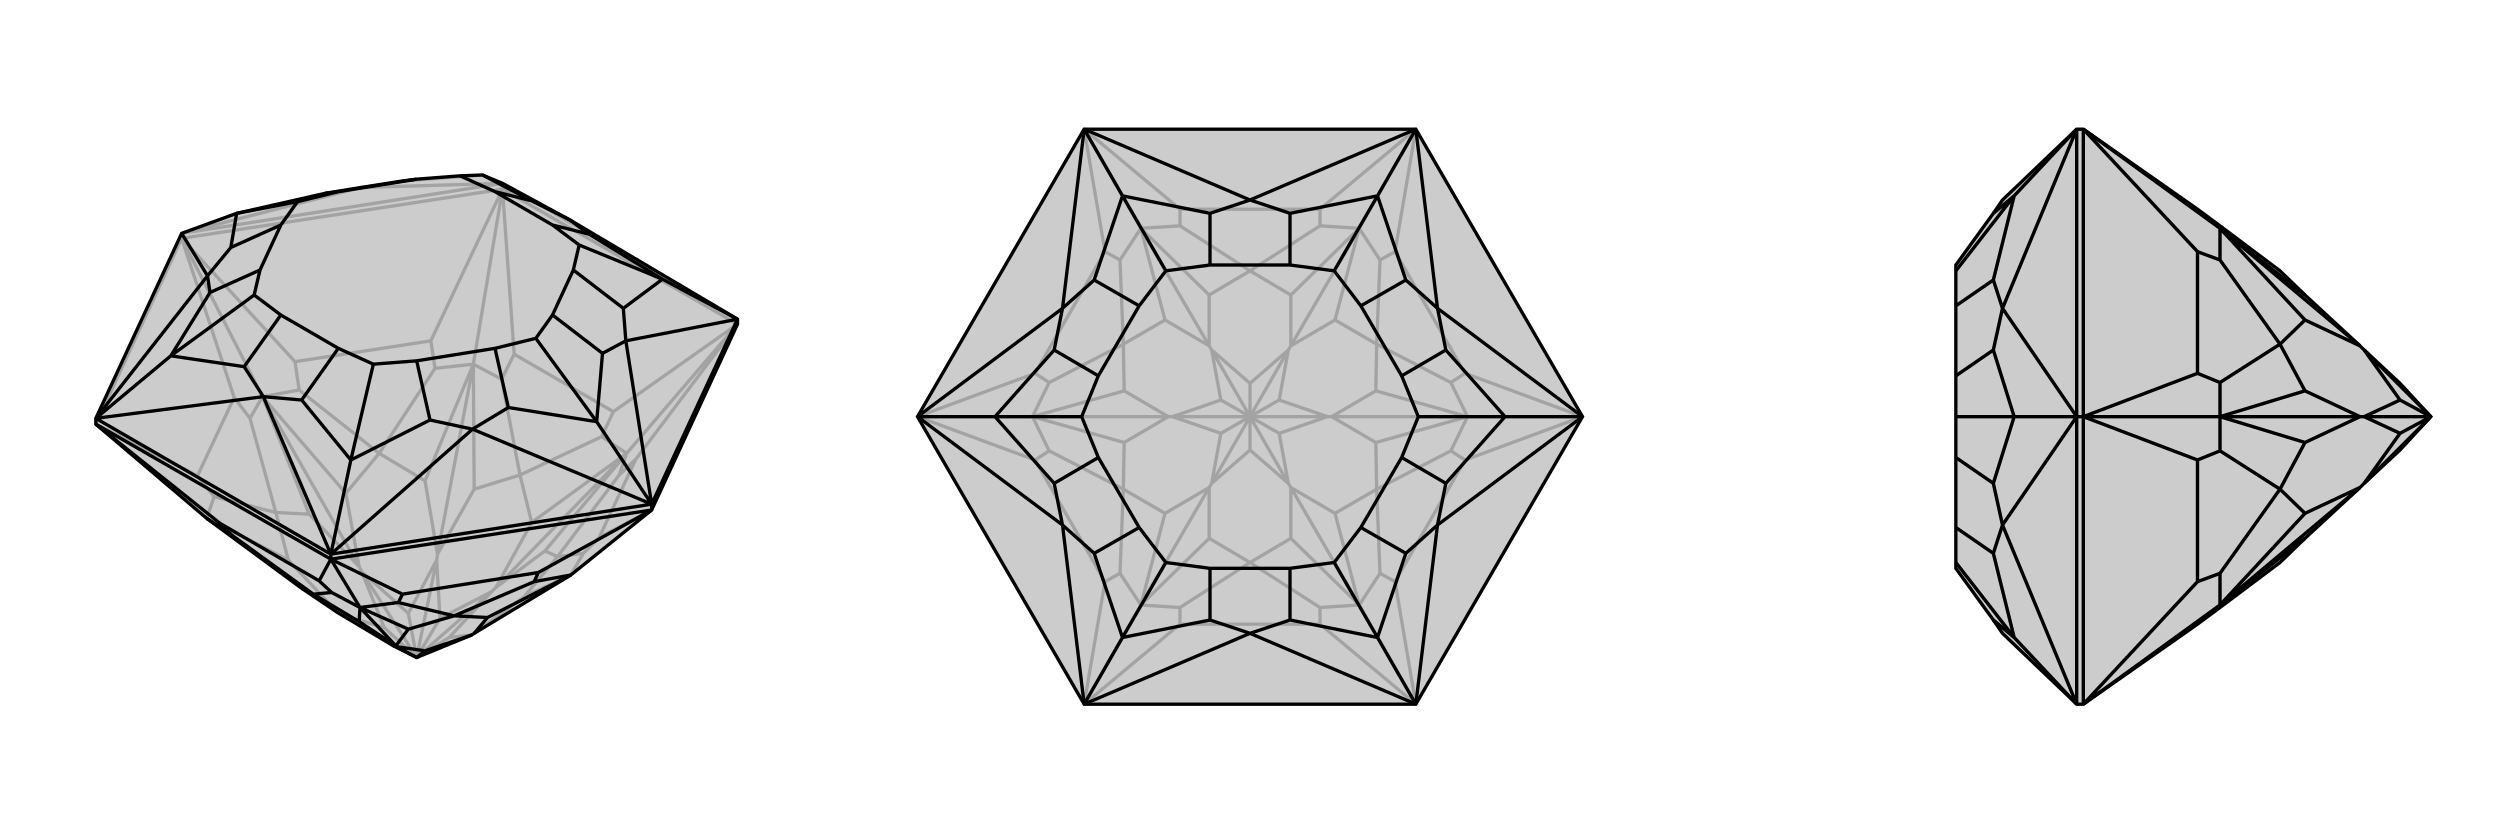
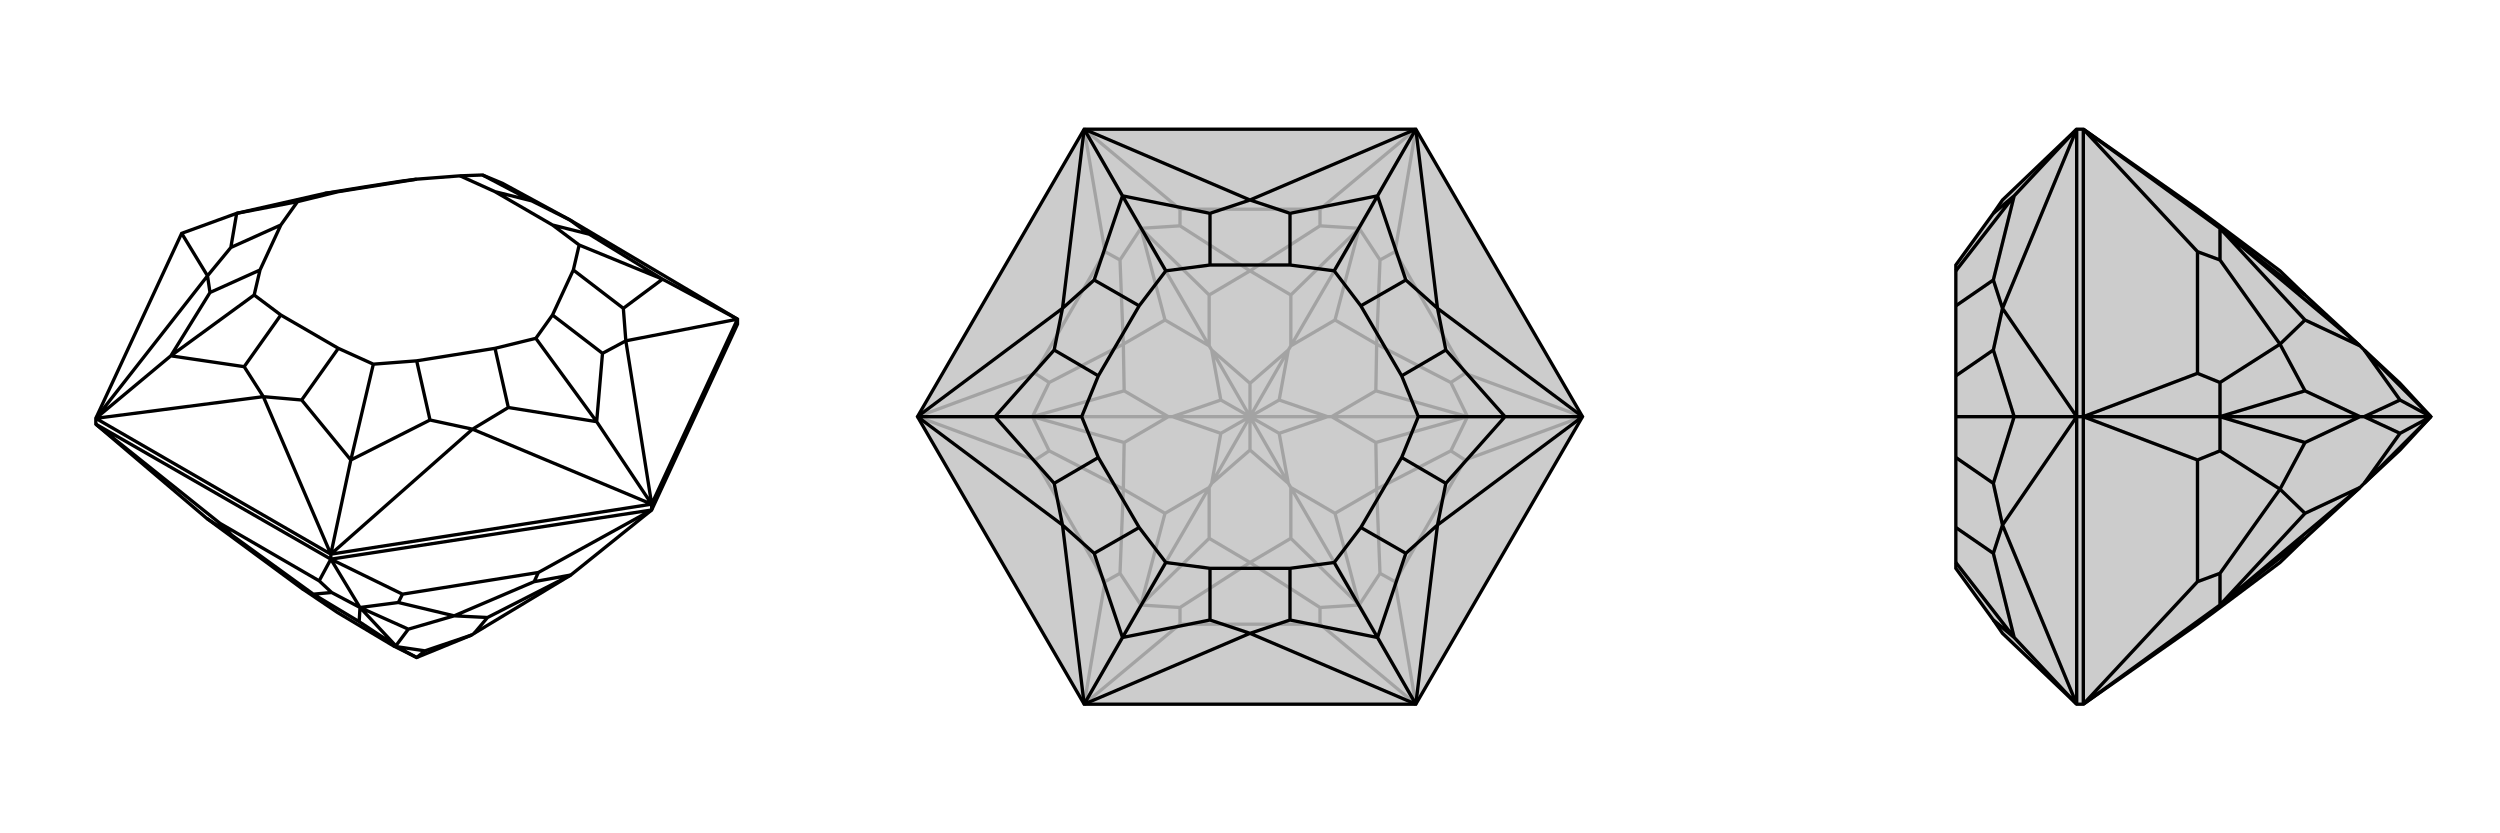
<svg xmlns="http://www.w3.org/2000/svg" viewBox="0 0 3000 1000">
  <g stroke="currentColor" stroke-width="4" fill="none" transform="translate(0 -51)">
-     <path fill="currentColor" stroke="none" fill-opacity=".2" d="M885,440L885,434L684,315L603,271L579,261L552,262L500,266L484,268L433,276L390,283L284,307L218,331L115,553L115,560L248,673L362,757L405,786L410,789L472,826L500,840L566,813L569,811L685,741L782,663z" />
-     <path stroke-opacity=".2" d="M603,278L603,271M218,337L218,331M885,440L603,278M603,278L218,337M115,560L218,337M782,663L719,696M885,440L763,602M885,440L736,545M885,440L752,595M603,278L617,476M603,278L517,460M603,278L568,488M218,337L354,485M218,337L281,528M218,337L315,527M115,560L237,622M500,840L539,816M500,840L590,761M500,840L528,793M500,840L524,723M500,840L490,787M500,840L434,737M500,840L410,789M500,840L461,804M595,756L752,595M525,716L568,488M431,731L315,527M405,786L248,673M566,813L539,816M539,816L590,761M569,811L629,767M595,756L654,712M590,761L528,793M528,793L524,723M595,756L638,678M525,716L569,638M590,761L595,756M524,723L490,787M490,787L434,737M525,716L510,628M431,731L415,643M524,723L525,716M434,737L461,804M410,789L461,804M431,731L371,668M405,786L346,723M434,737L431,731M685,741L700,715M685,741L629,767M629,767L669,719M752,595L743,621M654,712L752,595M654,712L669,719M752,595L722,575M752,595L638,678M638,678L624,621M568,488L602,506M568,488L569,638M569,638L624,621M568,488L522,493M568,488L510,628M510,628L455,595M315,527L359,519M415,643L315,527M415,643L455,595M315,527L300,553M315,527L371,668M371,668L331,666M248,673L257,647M248,673L346,723M346,723L331,666M719,696L763,602M719,696L700,715M763,602L743,621M669,719L700,715M669,719L743,621M736,545L617,476M736,545L722,575M617,476L602,506M624,621L722,575M624,621L602,506M517,460L354,485M517,460L522,493M354,485L359,519M455,595L522,493M455,595L359,519M281,528L237,622M281,528L300,553M237,622L257,647M331,666L300,553M331,666L257,647M885,434L603,271M218,331L603,271M218,331L433,276M603,271L433,276M579,261L484,268" />
    <path d="M885,440L885,434L684,315L603,271L579,261L552,262L500,266L484,268L433,276L390,283L284,307L218,331L115,553L115,560L248,673L362,757L405,786L410,789L472,826L500,840L566,813L569,811L685,741L782,663z" />
    <path d="M397,722L397,716M782,663L782,656M115,560L397,722M397,722L782,663M115,560L264,679M397,722L383,748M397,722L483,764M397,722L432,780M782,663L646,738M500,840L476,827M500,840L510,832M475,826L432,780M472,826L476,827M475,826L431,797M476,827L510,832M510,832L566,813M475,826L490,806M569,811L585,792M476,827L475,826M248,673L278,693M362,757L376,764M432,780L398,762M432,780L431,797M431,797L376,764M432,780L478,774M432,780L490,806M490,806L545,790M685,741L641,749M585,792L685,741M585,792L545,790M264,679L383,748M264,679L278,693M383,748L398,762M376,764L278,693M376,764L398,762M483,764L646,738M483,764L478,774M646,738L641,749M545,790L478,774M545,790L641,749M782,656L885,434M782,656L397,716M397,716L115,553M885,434L751,460M885,434L795,386M782,656L751,460M782,656L567,566M782,656L716,557M397,716L567,566M397,716L316,527M397,716L421,603M115,553L316,527M115,553L249,382M115,553L205,478M218,331L249,382M684,315L638,292M684,315L707,332M751,460L748,421M751,460L723,475M567,566L610,540M567,566L516,555M316,527L362,531M316,527L293,491M249,382L252,402M249,382L277,348M638,292L579,261M638,292L594,281M707,332L795,386M707,332L663,321M795,386L748,421M748,421L688,375M795,386L695,345M716,557L723,475M723,475L663,429M716,557L610,540M610,540L594,469M716,557L643,457M421,603L516,555M516,555L500,484M421,603L362,531M362,531L406,469M421,603L448,488M293,491L205,478M293,491L337,429M205,478L252,402M252,402L312,375M205,478L305,405M284,307L277,348M277,348L337,321M390,283L406,281M284,307L357,293M594,281L663,321M688,375L663,429M594,469L500,484M406,469L337,429M312,375L337,321M406,281L500,266M594,281L552,262M663,321L695,345M688,375L695,345M663,429L643,457M594,469L643,457M500,484L448,488M406,469L448,488M337,429L305,405M312,375L305,405M337,321L357,293M406,281L357,293" />
  </g>
  <g stroke="currentColor" stroke-width="4" fill="none" transform="translate(1000 0)">
    <path fill="currentColor" stroke="none" fill-opacity=".2" d="M699,155L301,155L101,500L301,845L699,845L899,500z" />
    <path stroke-opacity=".2" d="M301,845L416,749M699,845L584,749M699,845L674,698M699,845L631,726M899,500L758,552M899,500L758,448M899,500L761,500M699,155L674,302M699,155L584,251M699,155L631,274M301,155L416,251M301,155L326,302M301,155L369,274M101,500L242,448M101,500L242,552M101,500L239,500M301,845L326,698M301,845L369,726M500,500L500,540M500,500L546,580M500,500L535,520M500,500L593,500M500,500L535,480M500,500L546,420M500,500L500,460M500,500L454,420M500,500L465,480M500,500L407,500M500,500L454,580M500,500L465,520M549,585L631,726M598,500L761,500M549,415L631,274M451,415L369,274M402,500L239,500M451,585L369,726M500,540L454,580M500,540L546,580M451,585L451,646M549,585L549,646M546,580L535,520M535,520L593,500M549,585L602,616M598,500L651,531M546,580L549,585M593,500L535,480M535,480L546,420M598,500L651,469M549,415L602,384M593,500L598,500M546,420L500,460M500,460L454,420M549,415L549,354M451,415L451,354M546,420L549,415M454,420L465,480M465,480L407,500M451,415L398,384M402,500L349,469M454,420L451,415M407,500L465,520M454,580L465,520M402,500L349,531M451,585L398,616M454,580L451,585M407,500L402,500M369,726L416,729M369,726L451,646M451,646L500,675M631,726L584,729M631,726L549,646M549,646L500,675M631,726L656,688M631,726L602,616M602,616L652,587M761,500L741,541M651,531L761,500M651,531L652,587M761,500L741,459M761,500L651,469M651,469L652,413M631,274L656,312M602,384L631,274M602,384L652,413M631,274L584,271M631,274L549,354M549,354L500,325M369,274L416,271M369,274L451,354M451,354L500,325M369,274L344,312M369,274L398,384M398,384L348,413M239,500L259,459M349,469L239,500M349,469L348,413M239,500L259,541M239,500L349,531M349,531L348,587M369,726L344,688M369,726L398,616M398,616L348,587M416,749L584,749M416,749L416,729M584,749L584,729M500,675L416,729M500,675L584,729M674,698L758,552M674,698L656,688M758,552L741,541M652,587L656,688M652,587L741,541M758,448L674,302M758,448L741,459M674,302L656,312M652,413L741,459M652,413L656,312M584,251L416,251M584,251L584,271M416,251L416,271M500,325L584,271M500,325L416,271M326,302L242,448M326,302L344,312M242,448L259,459M348,413L344,312M348,413L259,459M242,552L326,698M242,552L259,541M326,698L344,688M348,587L259,541M348,587L344,688" />
    <path d="M699,155L301,155L101,500L301,845L699,845L899,500z" />
    <path d="M301,155L500,240M699,155L500,240M699,155L725,370M699,155L653,235M899,500L725,370M899,500L725,630M899,500L806,500M699,845L725,630M699,845L500,760M699,845L653,765M301,845L500,760M301,845L275,630M301,845L347,765M101,500L275,630M101,500L275,370M101,500L194,500M301,155L275,370M301,155L347,235M500,240L452,256M500,240L548,256M725,370L687,336M725,370L735,420M725,630L735,580M725,630L687,664M500,760L548,744M500,760L452,744M275,630L313,664M275,630L265,580M275,370L265,420M275,370L313,336M452,256L347,235M452,256L452,318M548,256L653,235M548,256L548,318M653,235L687,336M687,336L633,367M653,235L601,325M806,500L735,420M735,420L682,451M806,500L735,580M735,580L682,549M806,500L702,500M653,765L687,664M687,664L633,633M653,765L548,744M548,744L548,682M653,765L601,675M452,744L347,765M452,744L452,682M347,765L313,664M313,664L367,633M347,765L399,675M194,500L265,580M265,580L318,549M194,500L265,420M265,420L318,451M194,500L298,500M347,235L313,336M313,336L367,367M347,235L399,325M452,318L548,318M633,367L682,451M682,549L633,633M548,682L452,682M367,633L318,549M318,451L367,367M452,318L399,325M548,318L601,325M633,367L601,325M682,451L702,500M682,549L702,500M633,633L601,675M548,682L601,675M452,682L399,675M367,633L399,675M318,549L298,500M318,451L298,500M367,367L399,325" />
  </g>
  <g stroke="currentColor" stroke-width="4" fill="none" transform="translate(2000 0)">
    <path fill="currentColor" stroke="none" fill-opacity=".2" d="M637,749L664,729L736,675L766,646L832,585L837,580L880,540L917,500L880,460L837,420L832,415L766,354L736,325L664,271L637,251L500,155L492,155L403,240L392,256L347,318L347,325L347,367L347,451L347,500L347,549L347,633L347,675L347,682L392,744L403,760L492,845L500,845z" />
    <path stroke-opacity=".2" d="M500,500L492,500M500,155L500,500M500,845L500,500M500,155L637,302M500,155L664,274M500,500L637,448M500,500L637,552M500,500L664,500M500,845L637,698M500,845L664,726M917,500L837,420M917,500L880,480M917,500L837,500M917,500L837,580M917,500L880,520M832,415L664,274M832,500L664,500M832,585L664,726M837,420L880,480M880,480L837,500M832,415L766,384M832,500L766,469M837,500L880,520M837,580L880,520M832,500L766,531M832,585L766,616M837,500L832,500M664,726L664,729M664,726L766,646M664,274L664,271M664,274L766,354M664,274L664,312M664,274L766,384M766,384L736,413M664,500L664,459M766,469L664,500M766,469L736,413M664,500L664,541M664,500L766,531M766,531L736,587M664,726L664,688M664,726L766,616M766,616L736,587M637,302L637,448M637,302L664,312M637,448L664,459M736,413L664,312M736,413L664,459M637,552L637,698M637,552L664,541M637,698L664,688M736,587L664,541M736,587L664,688M492,845L492,500M492,500L492,155M492,845L403,630M492,845L417,765M492,500L403,630M492,500L403,370M492,500L417,500M492,155L403,370M492,155L417,235M403,630L392,664M403,630L392,580M403,370L392,420M403,370L392,336M392,256L417,235M392,744L417,765M417,765L392,664M392,664L347,633M417,765L347,675M417,500L392,580M392,580L347,549M417,500L392,420M392,420L347,451M417,500L347,500M417,235L392,336M392,336L347,367M417,235L347,325" />
    <path d="M637,749L664,729L736,675L766,646L832,585L837,580L880,540L917,500L880,460L837,420L832,415L766,354L736,325L664,271L637,251L500,155L492,155L403,240L392,256L347,318L347,325L347,367L347,451L347,500L347,549L347,633L347,675L347,682L392,744L403,760L492,845L500,845z" />
    <path d="M500,500L492,500M500,845L500,500M500,500L500,155M500,845L637,698M500,845L664,726M500,500L637,552M500,500L637,448M500,500L664,500M500,155L637,302M500,155L664,274M917,500L837,580M917,500L880,520M917,500L837,500M917,500L880,480M917,500L837,420M832,585L664,726M832,500L664,500M832,415L664,274M837,580L880,520M880,520L837,500M832,585L766,616M832,500L766,531M837,500L880,480M880,480L837,420M832,500L766,469M832,415L766,384M837,500L832,500M664,726L664,729M664,726L766,646M664,726L664,688M664,726L766,616M766,616L736,587M664,500L664,541M766,531L664,500M766,531L736,587M664,500L664,459M664,500L766,469M766,469L736,413M664,274L664,312M766,384L664,274M766,384L736,413M664,274L664,271M664,274L766,354M637,698L637,552M637,698L664,688M637,552L664,541M736,587L664,688M736,587L664,541M637,448L637,302M637,448L664,459M637,302L664,312M736,413L664,459M736,413L664,312M492,500L492,155M492,500L492,845M492,155L403,370M492,155L417,235M492,500L403,370M492,500L403,630M492,500L417,500M492,845L403,630M492,845L417,765M403,370L392,336M403,370L392,420M403,630L392,580M403,630L392,664M392,256L417,235M417,235L392,336M392,336L347,367M417,235L347,325M417,500L392,420M392,420L347,451M417,500L392,580M392,580L347,549M417,500L347,500M417,765L392,664M392,664L347,633M417,765L392,744M417,765L347,675" />
  </g>
</svg>